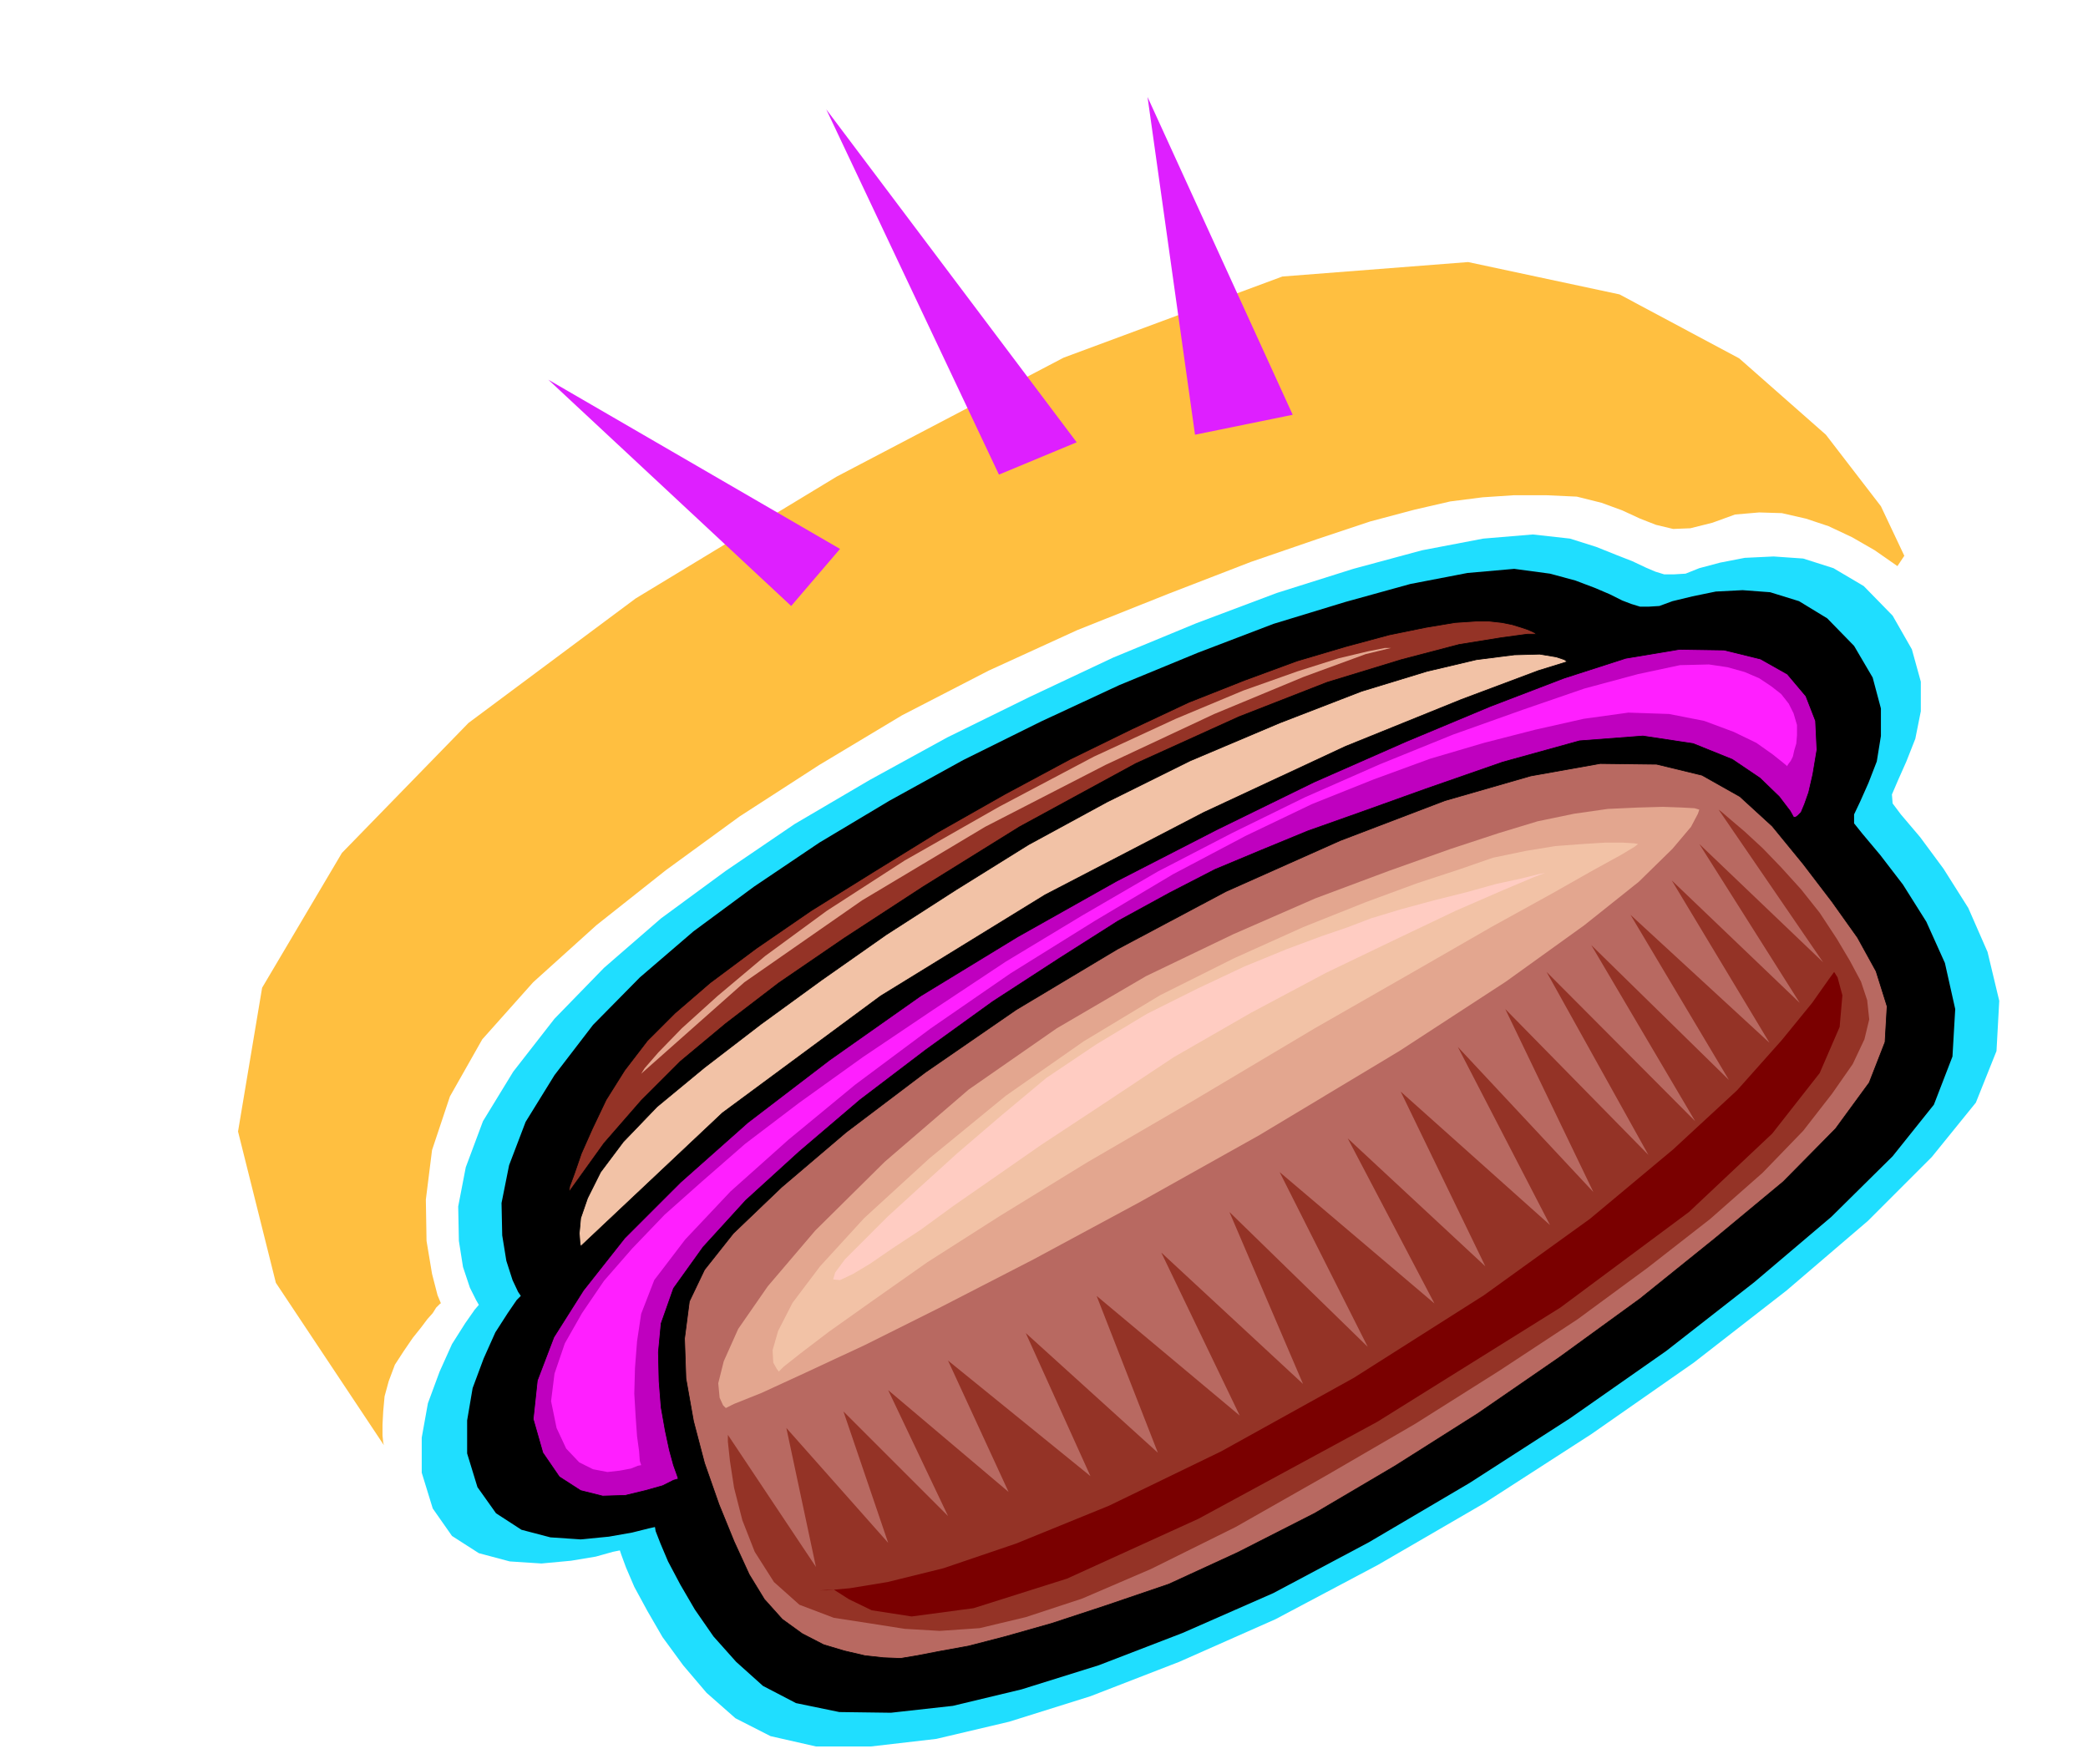
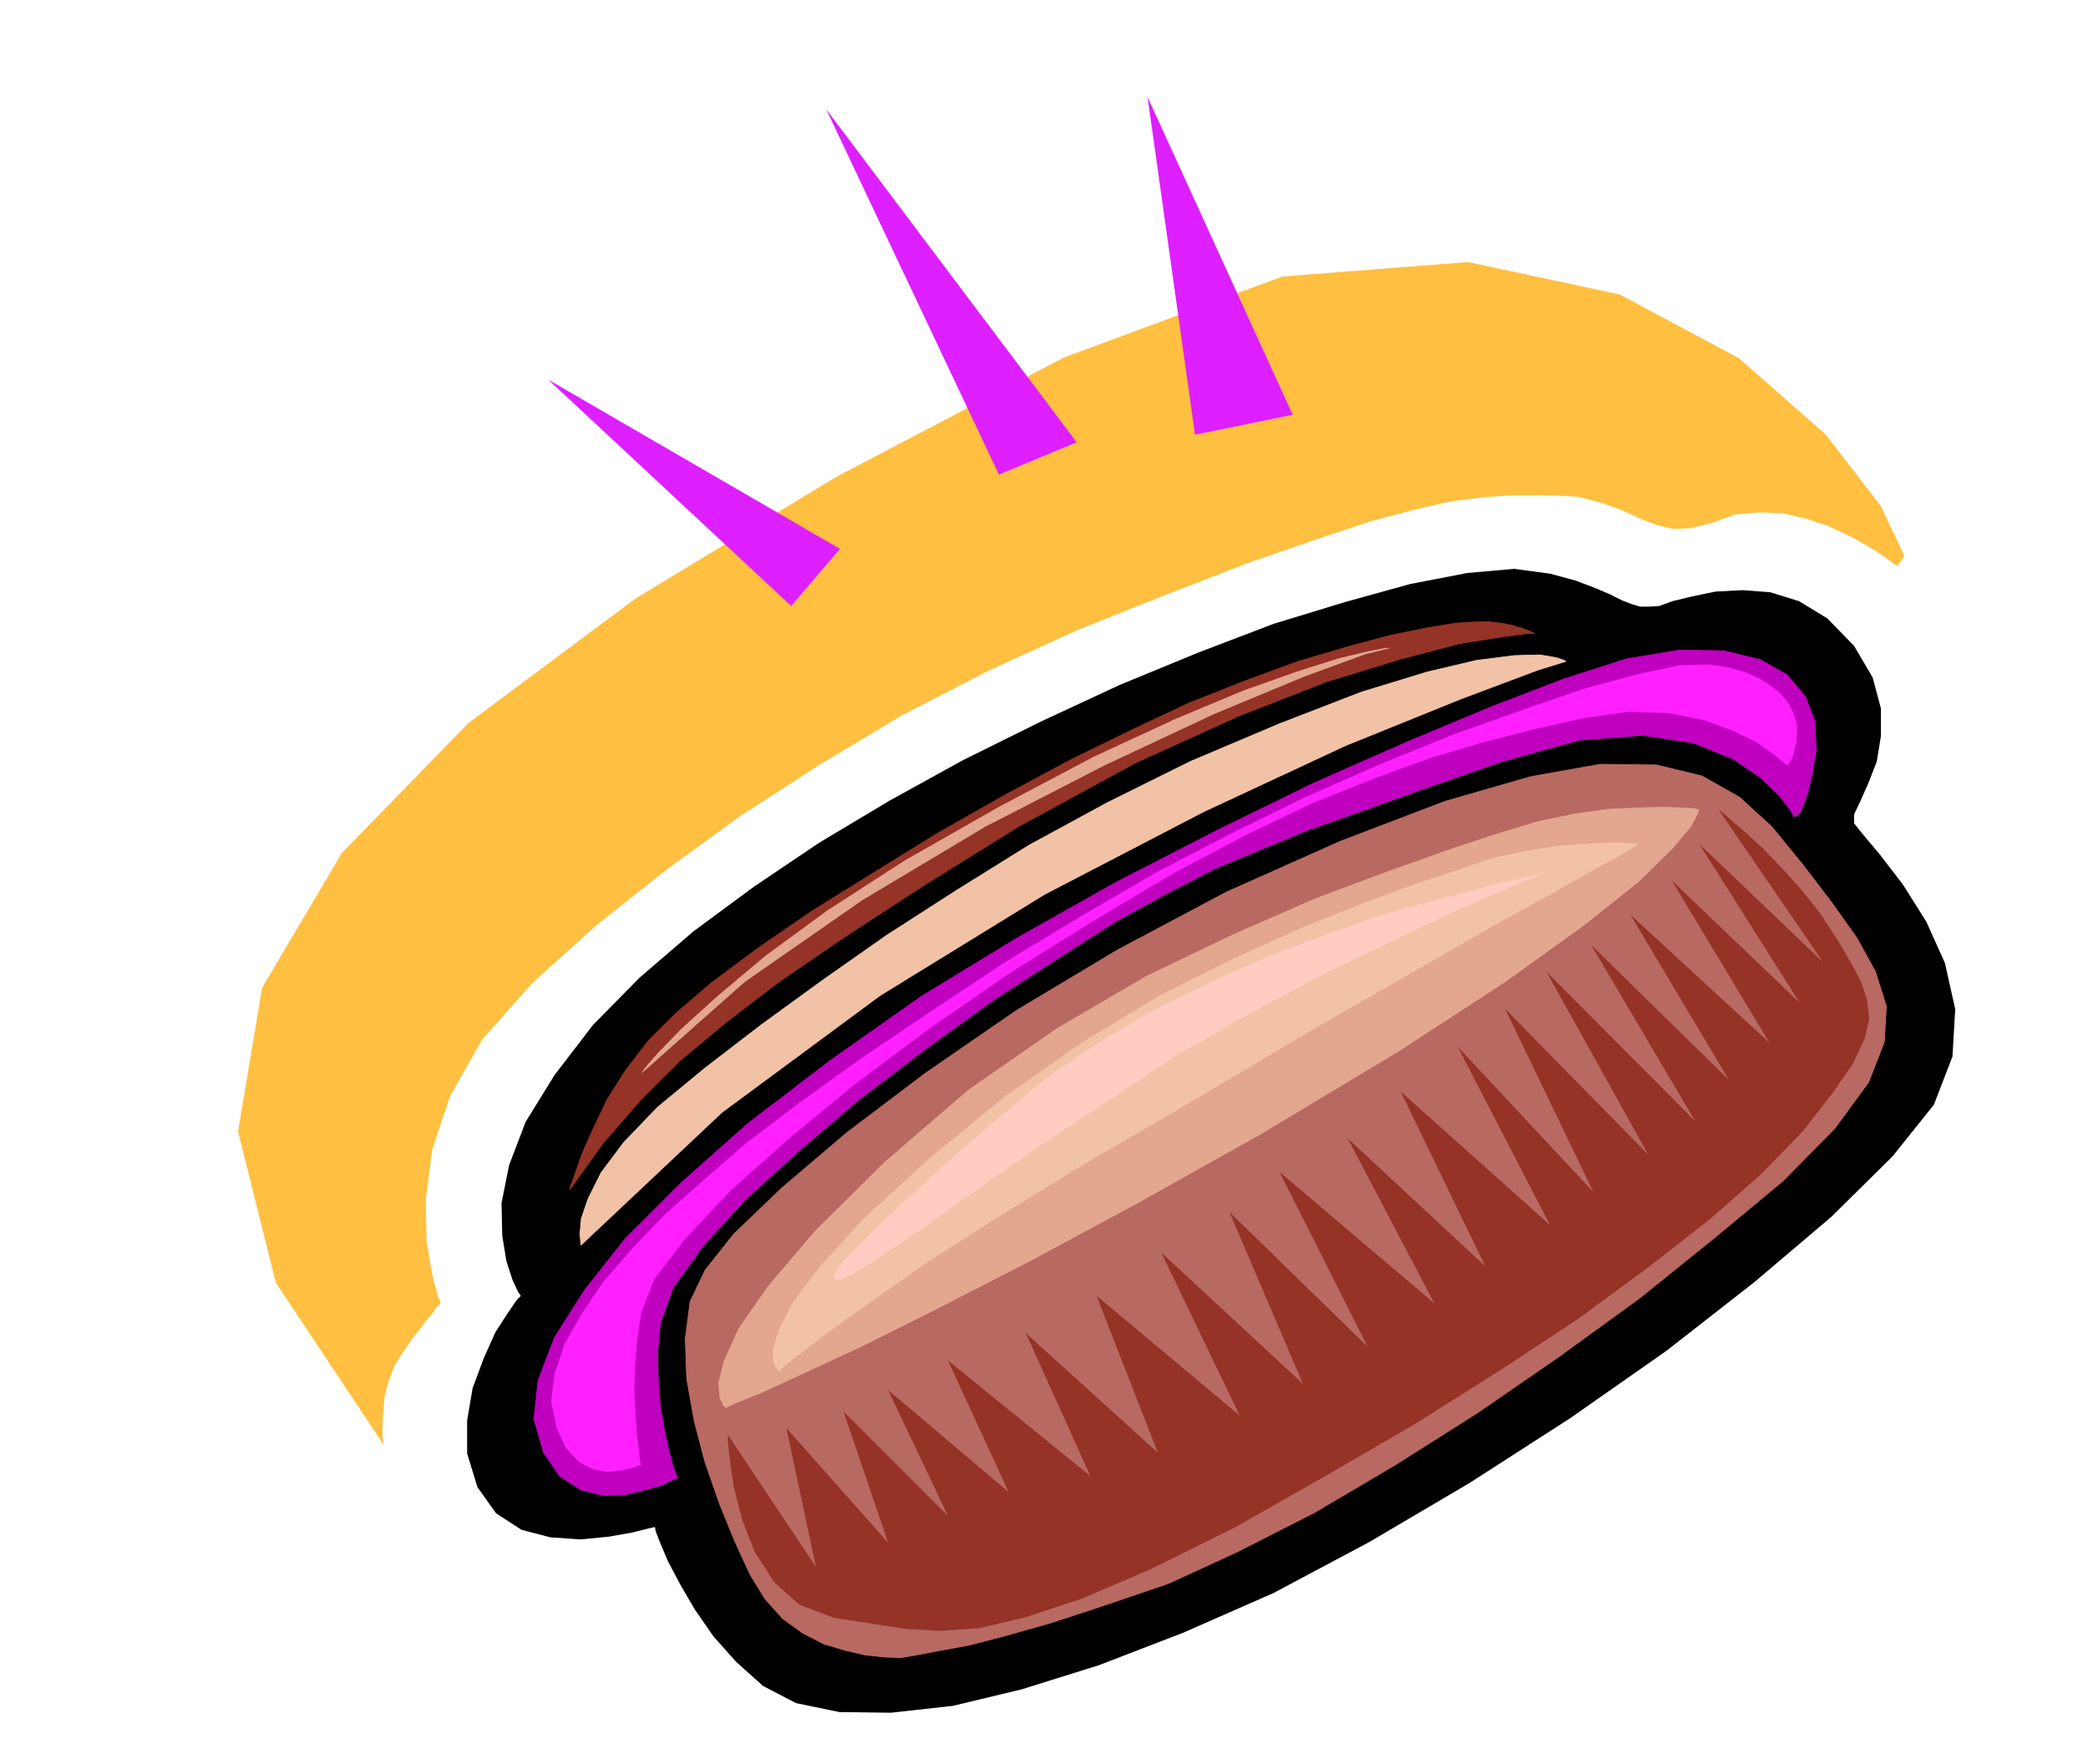
<svg xmlns="http://www.w3.org/2000/svg" fill-rule="evenodd" height="414.416" preserveAspectRatio="none" stroke-linecap="round" viewBox="0 0 3035 2565" width="490.455">
  <style>.pen0{stroke:#000;stroke-width:1;stroke-linejoin:round}.pen1{stroke:none}.brush5{fill:#943326}.brush6{fill:#f2c2a6}.brush7{fill:#e3a68f}</style>
-   <path class="pen1" style="fill:#1fdeff" d="m901 2254-10 2-25 7-36 6-43 4-46-3-45-12-39-25-28-40-16-52v-51l9-50 17-46 18-40 19-30 14-20 6-7-4-7-9-18-10-30-6-38-1-50 11-57 25-67 44-72 60-77 72-74 83-72 94-69 100-68 109-64 113-62 120-59 121-57 121-50 117-44 111-35 100-27 89-17 72-6 54 6 38 12 30 12 23 9 19 9 14 6 13 4h14l17-1 20-8 30-8 36-7 42-2 43 3 44 14 44 26 42 43 28 49 13 47v43l-8 40-13 33-12 27-9 21 1 13 12 16 28 33 34 46 36 57 28 64 17 71-4 73-30 75-64 79-93 93-118 101-135 105-149 104-155 100-155 90-149 79-140 62-129 50-118 37-106 25-95 11h-80l-66-15-51-26-42-37-34-40-30-41-22-38-19-35-12-28-7-19-2-6z" />
  <path class="pen1" style="fill:#000" d="m952 2220-9 2-24 6-34 6-41 4-44-3-42-11-37-24-27-38-15-49v-48l8-47 16-43 17-38 18-28 13-19 6-6-4-6-8-17-9-28-6-37-1-47 11-55 24-63 42-68 56-73 68-69 78-67 88-65 95-64 102-61 107-59 113-56 114-53 114-47 110-42 105-32 94-26 83-16 68-6 52 7 37 10 29 11 21 9 18 9 13 5 13 4h12l16-1 19-7 29-7 34-7 39-2 40 3 42 13 41 25 39 40 27 46 12 45v40l-6 37-12 31-12 27-9 19v13l12 15 26 31 33 43 34 54 27 60 15 67-4 69-27 70-60 75-89 88-112 95-128 100-140 98-146 94-146 86-139 74-132 58-122 47-112 35-100 24-90 10-75-1-63-13-48-25-39-35-33-37-27-39-21-36-18-34-11-26-7-18-1-6z" />
  <path class="pen0" style="fill:#b86961" d="m1309 2411-25-1-27-3-30-7-30-9-31-16-29-21-26-29-22-36-22-48-22-54-21-60-16-61-11-62-2-58 7-54 22-46 42-53 70-67 94-80 115-87 132-91 147-88 158-84 166-74 152-58 125-36 101-18 82 1 66 16 55 31 47 43 45 55 42 55 37 52 27 49 16 51-3 52-23 59-49 67-76 77-100 83-108 87-117 85-119 82-120 76-117 69-112 57-100 46-91 31-79 26-67 19-54 14-44 8-31 6-18 3-6 1z" />
  <path class="pen0" style="fill:#bf00bf" d="m986 2150-7 2-16 8-25 7-29 7-33 1-32-8-31-20-24-35-14-49 6-56 24-63 43-68 60-76 81-81 98-87 119-91 132-93 141-86 144-81 146-75 141-69 134-59 122-51 107-41 90-29 78-13 65 1 53 13 39 22 27 32 14 36 2 42-6 36-6 26-6 17-5 12-5 5-3 2h-3l-5-9-16-21-28-27-40-27-57-23-73-11-92 7-112 31-112 39-92 33-79 28-68 28-67 28-66 34-75 41-85 54-97 63-97 70-96 73-88 75-78 71-62 68-43 60-18 51-4 42 1 42 3 38 6 34 6 28 6 22 5 14 2 6z" />
  <path class="pen0 brush5" d="m827 1733 1-8 7-19 10-29 16-36 20-42 27-43 33-43 40-40 51-44 67-50 80-55 90-56 94-58 97-55 95-51 90-44 83-39 81-32 76-28 71-21 63-17 54-11 42-7 30-2h20l18 2 15 3 13 4 9 3 7 3 4 2 2 2h-13l-37 5-62 10-84 22-108 33-128 50-150 68-169 92-140 87-115 75-95 65-77 59-66 55-57 57-54 62-51 71z" />
  <path class="pen0 brush6" d="m844 1812-1-5-1-14 2-22 10-29 19-38 33-44 49-51 69-57 82-63 88-64 94-66 101-65 106-66 114-62 121-60 130-55 119-46 95-29 72-17 55-7 37-1 24 4 12 4 4 3-42 13-112 42-168 68-206 96-231 120-239 147-230 170-206 194z" />
  <path class="pen1 brush5" d="M1058 2086v10l3 28 6 39 12 47 18 46 28 44 37 33 50 19 52 8 51 8 51 3 58-4 67-16 82-27 100-43 123-61 132-75 129-75 122-77 114-75 102-75 91-71 76-67 59-61 42-54 30-43 17-36 7-29-3-28-9-27-16-30-19-32-25-38-27-34-29-32-27-28-26-24-20-17-14-12-4-3 152 222-180-172 146 231-186-178 142 236-202-186 143 240-200-196 151 256-216-217 148 266-208-212 128 266-197-211 134 259-217-194 123 254-200-186 126 240-225-191 128 254-201-196 107 250-206-191 114 237-208-174 89 228-192-174 94 208-207-168 88 191-175-148 87 183-152-152 65 191-148-167 43 202-128-192z" />
  <path class="pen1 brush7" d="m2470 1177-7-2-18-1-28-1-36 1-44 2-49 7-53 11-56 17-70 23-90 32-107 40-119 52-127 61-130 76-128 89-122 105-101 100-69 81-43 62-21 47-8 32 2 21 5 11 4 4 12-6 40-16 63-29 88-41 110-55 134-69 154-83 175-98 203-122 155-101 114-82 79-63 49-48 27-32 10-19 2-6z" />
  <path class="pen1 brush6" d="m2381 1227-6-1-16-1h-26l-32 2-40 3-43 7-48 10-49 17-61 20-76 28-90 36-100 45-108 54-111 67-113 79-111 91-95 87-64 70-40 53-21 41-8 28 1 18 5 9 3 4 7-7 24-19 42-32 62-44 81-57 105-67 127-78 153-89 178-106 145-83 113-65 87-48 60-34 40-22 20-12 5-4z" />
  <path class="pen1" style="fill:#ffccc2" d="m2246 1269-10 2-24 6-37 8-43 12-48 12-48 13-43 13-34 13-38 13-51 19-61 25-68 32-74 37-73 44-73 49-67 56-63 54-54 49-46 42-36 36-27 27-14 19-3 10 10 1 19-9 25-15 32-22 41-27 48-35 59-41 69-48 82-54 110-73 113-65 109-58 102-49 86-41 69-30 45-19 16-6z" />
-   <path class="pen1" style="fill:#ff1fff" d="m932 2130-5 1-10 4-16 3-18 2-21-4-20-10-19-20-14-30-8-39 5-40 15-44 25-44 32-47 41-47 47-49 54-48 63-55 79-60 92-66 101-68 107-71 111-67 110-64 108-56 106-52 109-48 106-43 101-36 90-31 78-21 61-13 42-1 27 4 25 7 21 9 18 12 14 11 11 14 7 14 5 17v15l-1 12-3 10-2 9-3 6-3 4-2 3v1l-6-5-15-12-24-17-33-16-43-16-51-10-59-2-65 9-71 16-74 19-78 23-82 30-90 36-96 46-106 56-114 68-122 76-116 80-110 82-97 80-84 75-66 70-45 59-19 49-6 40-3 39-1 37 2 34 2 28 3 22 1 14 2 6z" />
+   <path class="pen1" style="fill:#ff1fff" d="m932 2130-5 1-10 4-16 3-18 2-21-4-20-10-19-20-14-30-8-39 5-40 15-44 25-44 32-47 41-47 47-49 54-48 63-55 79-60 92-66 101-68 107-71 111-67 110-64 108-56 106-52 109-48 106-43 101-36 90-31 78-21 61-13 42-1 27 4 25 7 21 9 18 12 14 11 11 14 7 14 5 17v15l-1 12-3 10-2 9-3 6-3 4-2 3l-6-5-15-12-24-17-33-16-43-16-51-10-59-2-65 9-71 16-74 19-78 23-82 30-90 36-96 46-106 56-114 68-122 76-116 80-110 82-97 80-84 75-66 70-45 59-19 49-6 40-3 39-1 37 2 34 2 28 3 22 1 14 2 6z" />
  <path class="pen1 brush7" d="m932 1561 5-8 20-23 34-35 52-47 69-58 90-66 113-73 137-78 138-73 119-55 98-41 79-28 60-19 42-10 25-5h9l-37 9-90 33-130 54-158 74-175 90-179 107-171 119-150 133z" />
-   <path class="pen1" style="fill:#7a0000" d="M1192 2312h10l33-3 55-9 81-20 106-36 135-55 163-79 193-107 189-120 154-111 121-101 93-86 65-73 44-54 24-34 8-11 5 8 7 26-4 46-29 67-69 88-121 114-187 139-266 166-260 141-191 87-136 43-90 12-58-9-33-16-22-14-20 1z" />
  <path class="pen1" style="fill:#ffbf40" d="m558 2101-1-4-1-10v-16l1-19 2-22 6-22 9-24 13-20 13-19 12-15 9-12 8-9 5-8 4-4 2-2h1l-5-12-8-31-8-48-1-60 9-72 26-78 47-83 74-83 92-83 101-80 107-78 116-75 120-72 126-65 129-59 133-53 119-46 96-33 78-26 64-17 52-12 47-6 45-3h48l44 2 36 9 30 11 26 12 23 9 25 6 25-1 32-8 33-12 35-3 33 1 35 8 33 11 34 16 33 19 33 23 10-15-34-72-80-104-126-111-174-93-220-47-270 21-318 118-330 173-292 177-243 181-184 189-116 196-35 209 55 220 157 236z" />
  <path class="pen1" d="m1737 632-69-491 211 462-142 29zm-285 58-251-531 364 484-113 47zm-302 191L797 552l424 246-71 83z" style="fill:#de1fff" />
</svg>